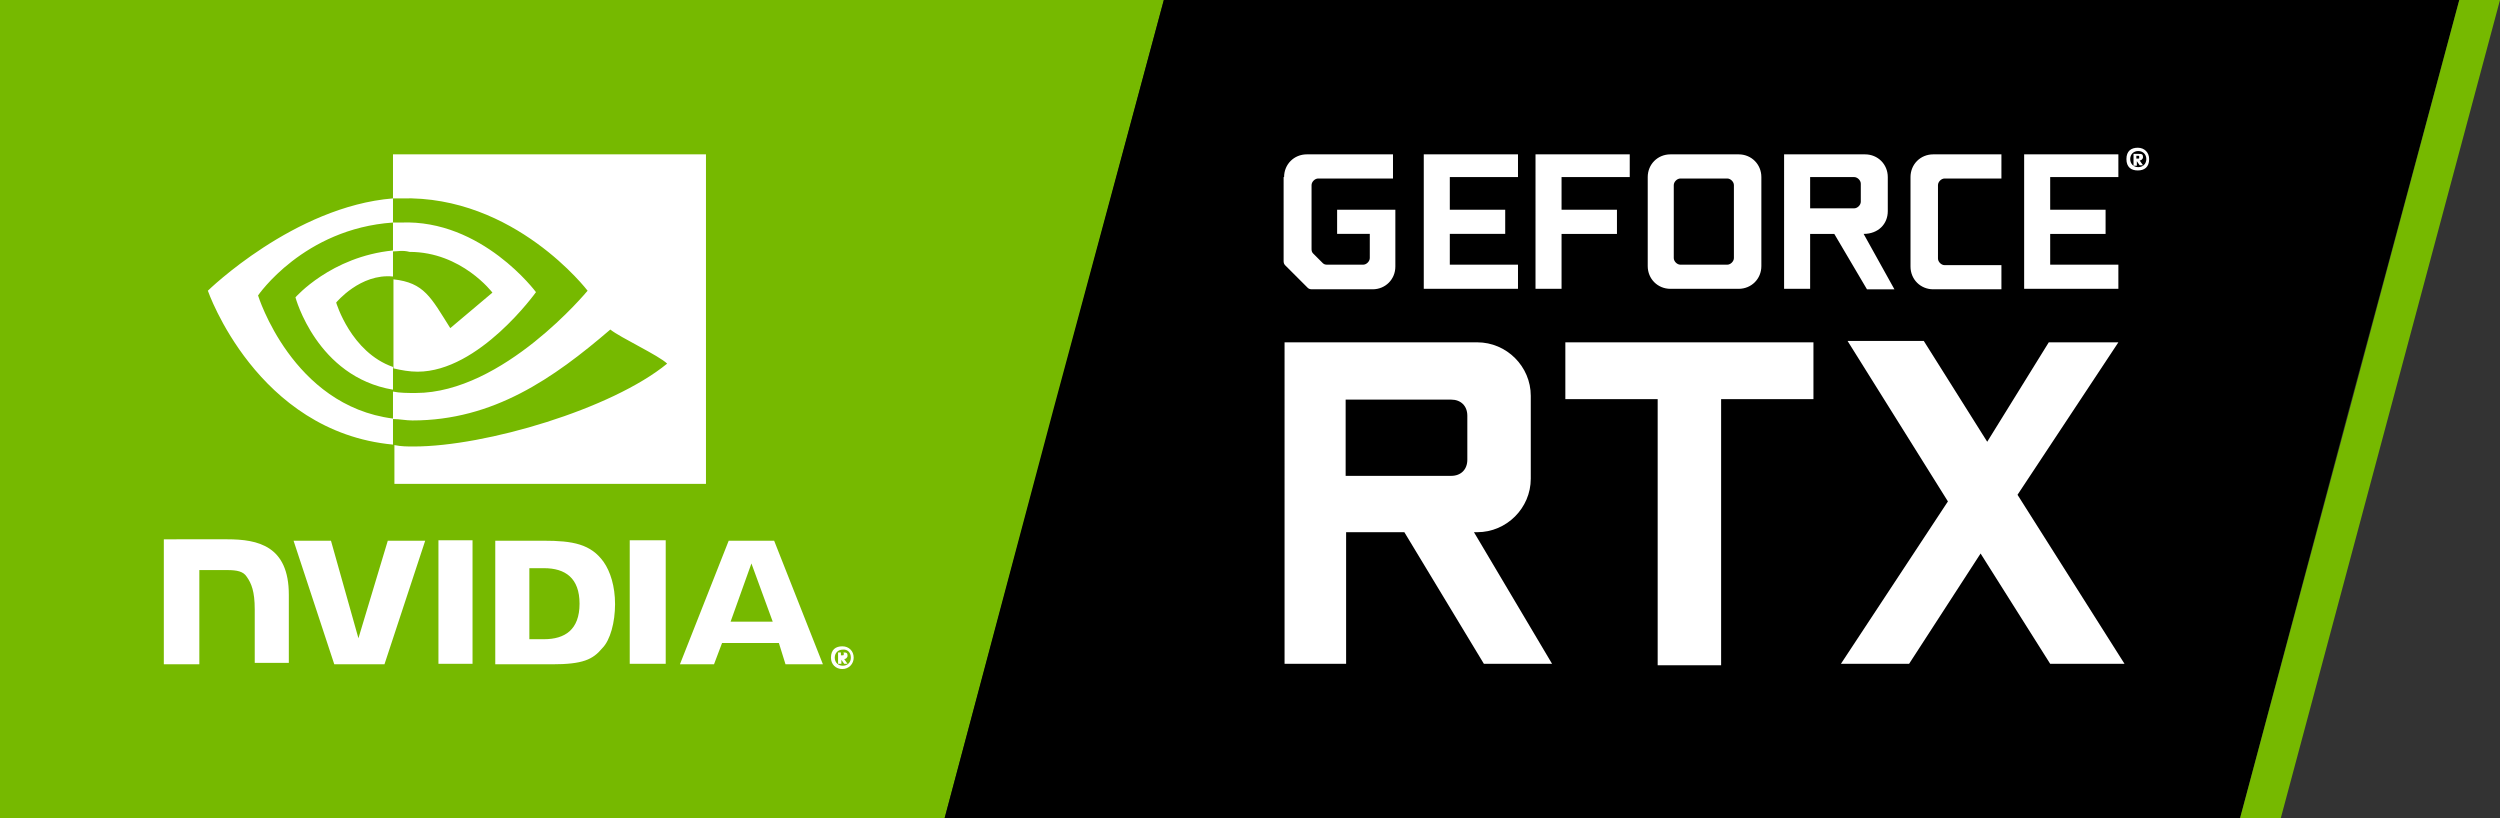
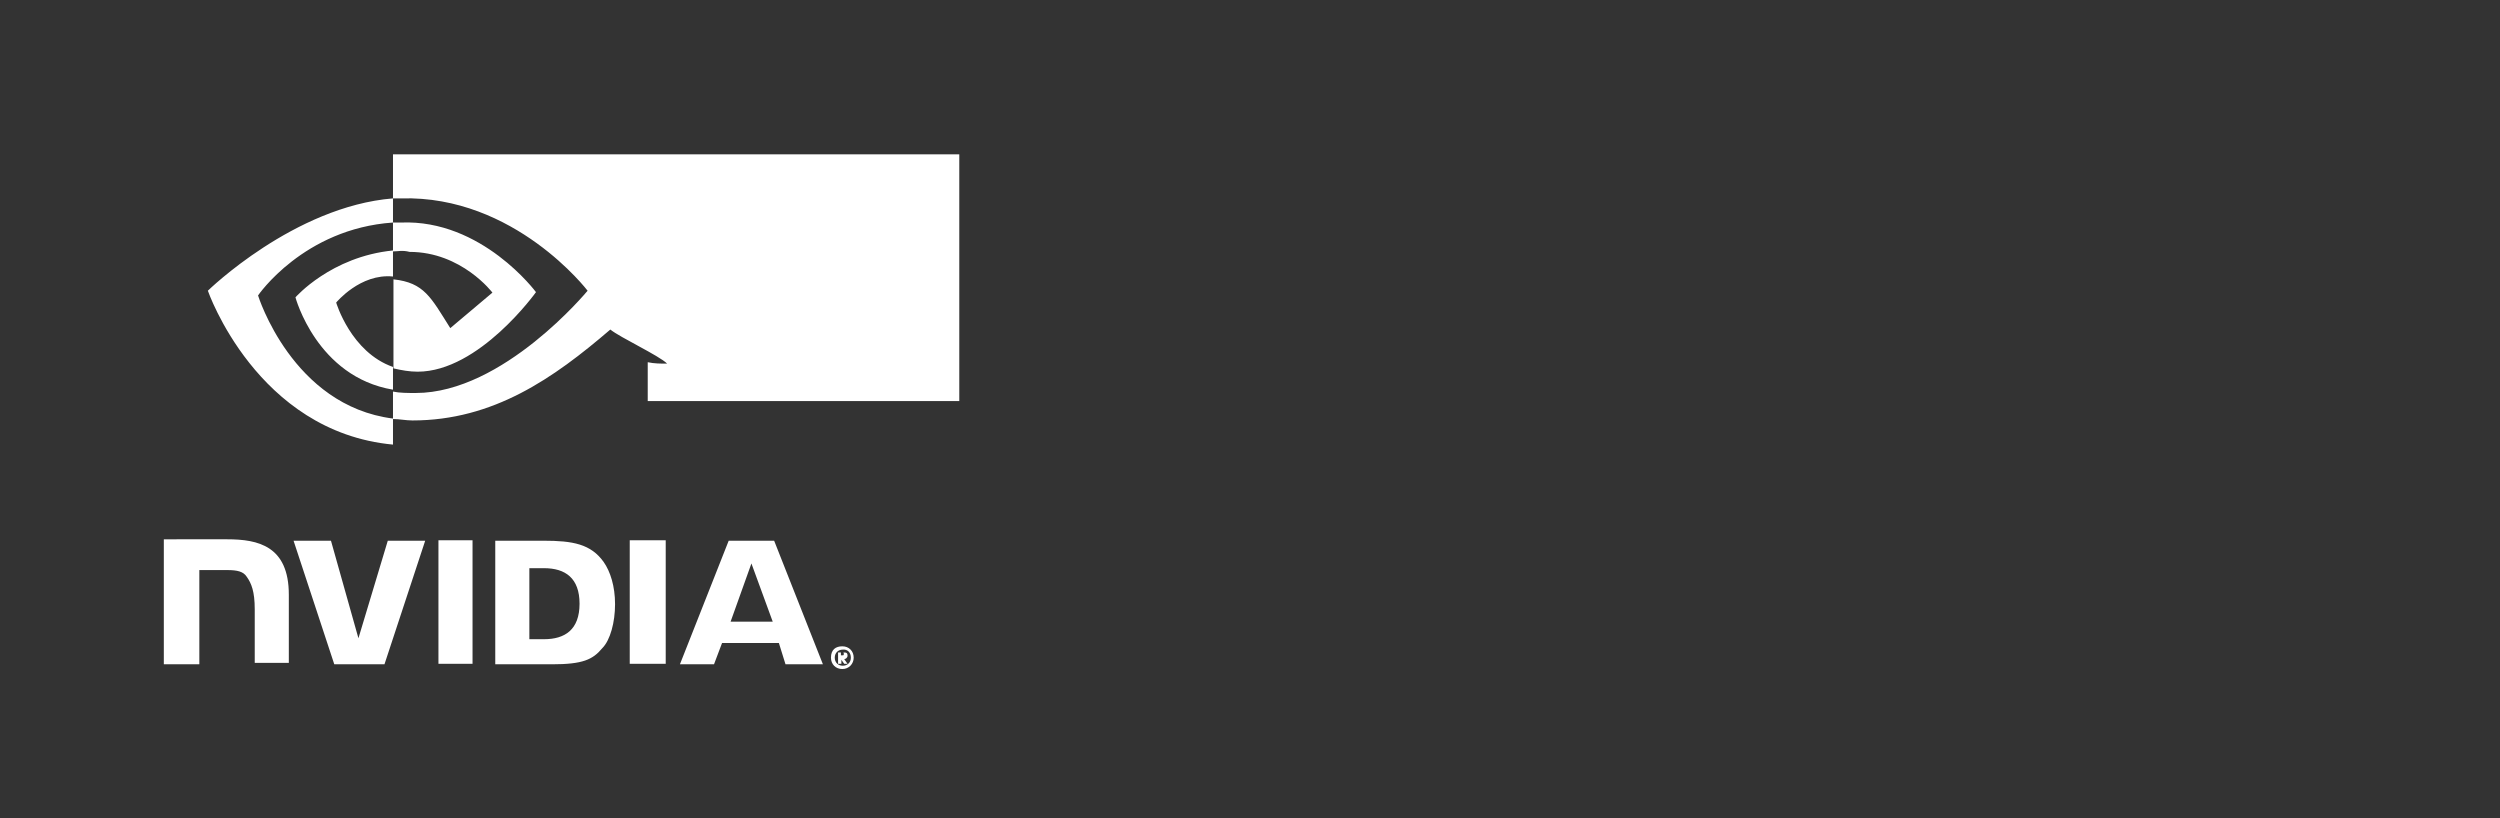
<svg xmlns="http://www.w3.org/2000/svg" version="1.1" id="Layer_1" x="0px" y="0px" viewBox="0 0 528 172.8" style="enable-background:new 0 0 528 172.8;" xml:space="preserve">
  <rect x="0" y="0" width="528" height="172.8" fill="#333333" stroke="none" />
  <style type="text/css">
	.st0{fill:#76B900;}
	.st1{fill:#FFFFFF;}
</style>
-   <polygon class="st0" points="0,0 0,172.8 199.5,172.8 245.8,0 " />
-   <path class="st1" d="M54.5,62.4c0,0,9.6-14.1,28.5-15.4v-5.1c-20.9,1.7-39.1,19.5-39.1,19.5S54.2,91.2,83,93.9v-5.5  C61.7,85.7,54.5,62.4,54.5,62.4 M83,77.5v4.8c-16.1-2.7-20.6-19.5-20.6-19.5s7.5-8.6,20.6-9.9v5.5c-6.9-0.7-12,5.5-12,5.5  S74.1,74.4,83,77.5 M83,32.6v9.3h1.7c24-0.7,39.4,19.5,39.4,19.5S106.3,83,87.8,83c-1.7,0-3.4,0-4.8-0.3v5.8c1.4,0,2.7,0.3,4.1,0.3  c17.1,0,29.8-8.9,41.8-19.2c2.1,1.7,10.3,5.5,12,7.2c-11.7,9.6-38.4,17.5-53.5,17.5c-1.4,0-2.7,0-4.1-0.3v8.2h65.8V32.6H83z   M83,53.1V47h1.7c17.1-0.7,28.5,14.7,28.5,14.7s-12,16.8-25,16.8c-1.7,0-3.4-0.3-5.1-0.7V59c6.5,0.7,7.9,3.8,12,10.3l8.9-7.5  c0,0-6.5-8.6-17.5-8.6C85,52.8,84,53.1,83,53.1 M158.7,119l4.5,12.3h-8.9L158.7,119z M153.9,114.2l-10.3,26.1h7.2l1.7-4.5h12  l1.4,4.5h7.9l-10.3-26.1H153.9z M133.4,140.2h7.2v-26.1H133v26.1H133.4z M81.9,114.2l-6.2,20.6l-5.8-20.6h-7.9l8.6,26.1h10.6  l8.6-26.1H81.9z M111.8,120h3.1c4.5,0,7.5,2.1,7.5,7.5c0,5.5-3.1,7.5-7.5,7.5h-3.1V120z M104.6,114.2v26.1h12c6.5,0,8.6-1,10.6-3.4  c1.7-1.7,2.7-5.5,2.7-9.3c0-3.8-1-6.9-2.4-8.9c-2.7-3.8-6.5-4.5-12.7-4.5H104.6z M34.6,114.2v26.1h7.5v-19.9H48  c2.1,0,3.4,0.3,4.1,1.4c1,1.4,1.7,3.1,1.7,6.9v11.3H61v-14.4c0-10.3-6.5-11.7-13-11.7H34.6V114.2z M92.6,140.2h7.2v-26.1h-7.2V140.2  z M179.7,138.9c0,1-0.7,1.7-1.7,1.7c-1,0-1.7-0.7-1.7-1.7c0-1,0.7-1.7,1.7-1.7C179,137.1,179.7,137.8,179.7,138.9 M180.3,138.9  c0-1.4-1-2.4-2.4-2.4c-1.4,0-2.4,0.7-2.4,2.4c0,1.4,1,2.4,2.4,2.4C179.3,141.3,180.3,140.2,180.3,138.9 M177.6,139.2L177.6,139.2  l0.7,1h0.7l-0.7-1c0.3,0,0.7-0.3,0.7-0.7c0-0.7-0.3-0.7-1-0.7h-1v2.4h0.7V139.2z M177.6,138.5v-0.7h0.3c0.3,0,0.3,0,0.3,0.3  c0,0.3,0,0.3-0.3,0.3H177.6z" />
-   <polygon points="245.8,0 222.5,86.4 199.5,172.8 473.1,172.8 496.1,86.4 519.4,0 " />
-   <polygon class="st0" points="519.4,0 473.1,172.8 481.7,172.8 528,0 " />
-   <path class="st1" d="M271.2,37.4c0-2.7,2.1-4.8,4.8-4.8h18.2v5.1h-15.8c-0.7,0-1.4,0.7-1.4,1.4v13.4c0,0.3,0,0.7,0.3,1l2.1,2.1  c0.3,0.3,0.7,0.3,1,0.3h7.5c0.7,0,1.4-0.7,1.4-1.4v-5.1h-6.9v-5.1h12.3v12c0,2.7-2.1,4.8-4.8,4.8h-12.7c-0.3,0-0.7,0-1-0.3l-4.8-4.8  c-0.3-0.3-0.3-0.7-0.3-1V37.4z M320.6,37.4v-4.8h-19.9V61h19.9v-5.1h-14.4v-6.5h11.7v-5.1h-11.7v-6.9H320.6z M329.8,49.4h11.7v-5.1  h-11.7v-6.9h14.4v-4.8h-19.9V61h5.5V49.4z M354.9,55.9c-0.7,0-1.4-0.7-1.4-1.4V39.1c0-0.7,0.7-1.4,1.4-1.4h9.9  c0.7,0,1.4,0.7,1.4,1.4v15.4c0,0.7-0.7,1.4-1.4,1.4H354.9z M348,56.2c0,2.7,2.1,4.8,4.8,4.8h14.4c2.7,0,4.8-2.1,4.8-4.8V37.4  c0-2.7-2.1-4.8-4.8-4.8h-14.4c-2.7,0-4.8,2.1-4.8,4.8V56.2z M382.3,37.4h9.3c0.7,0,1.4,0.7,1.4,1.4v3.8c0,0.7-0.7,1.4-1.4,1.4h-9.3  V37.4z M393.6,49.4L393.6,49.4c3.1,0,5.1-2.1,5.1-4.8v-7.2c0-2.7-2.1-4.8-4.8-4.8h-17.1V61h5.5V49.4h5.1l6.9,11.7h5.8L393.6,49.4z   M422.7,32.6h-14.4c-2.7,0-4.8,2.1-4.8,4.8v18.9c0,2.7,2.1,4.8,4.8,4.8h14.4v-5.1h-12c-0.7,0-1.4-0.7-1.4-1.4V39.1  c0-0.7,0.7-1.4,1.4-1.4h12V32.6z M447.4,37.4v-4.8h-19.9V61h19.9v-5.1H433v-6.5h11.7v-5.1H433v-6.9H447.4z M453.3,33.6  c0,1-0.7,1.7-1.7,1.7c-1,0-1.7-0.7-1.7-1.7c0-1,0.7-1.7,1.7-1.7C452.6,31.9,453.3,32.6,453.3,33.6 M453.9,33.6c0-1.4-1-2.4-2.4-2.4  c-1.4,0-2.4,0.7-2.4,2.4c0,1.7,1,2.4,2.4,2.4C452.9,36,453.9,35.3,453.9,33.6 M451.2,33.9L451.2,33.9l0.7,1h0.7l-0.7-1  c0.3,0,0.7-0.3,0.7-0.7c0-0.7-0.3-0.7-1-0.7h-1V35h0.7V33.9z M451.2,33.6v-0.7h0.3c0.3,0,0.3,0,0.3,0.3s0,0.3-0.3,0.3H451.2z   M327.8,140.2h-14.4l-16.8-27.8h-12.3v27.8h-13V72.3H312c6.2,0,11.3,5.1,11.3,11.3v17.5c0,6.2-5.1,11.3-11.3,11.3h-0.7L327.8,140.2z   M284.2,100.5h22.3c2.1,0,3.4-1.4,3.4-3.4v-9.3c0-2.1-1.4-3.4-3.4-3.4h-22.3V100.5z M383,72.3v12h-19.5v56.2h-13.4V84.3h-19.5v-12  H383z M432.7,72.3h14.7l-21.3,32.2l22.6,35.7H433l-14.7-23.3l-15.1,23.3h-14.4l22.6-34.3L390.2,72h16.1l13.4,21.3L432.7,72.3z" />
+   <path class="st1" d="M54.5,62.4c0,0,9.6-14.1,28.5-15.4v-5.1c-20.9,1.7-39.1,19.5-39.1,19.5S54.2,91.2,83,93.9v-5.5  C61.7,85.7,54.5,62.4,54.5,62.4 M83,77.5v4.8c-16.1-2.7-20.6-19.5-20.6-19.5s7.5-8.6,20.6-9.9v5.5c-6.9-0.7-12,5.5-12,5.5  S74.1,74.4,83,77.5 M83,32.6v9.3h1.7c24-0.7,39.4,19.5,39.4,19.5S106.3,83,87.8,83c-1.7,0-3.4,0-4.8-0.3v5.8c1.4,0,2.7,0.3,4.1,0.3  c17.1,0,29.8-8.9,41.8-19.2c2.1,1.7,10.3,5.5,12,7.2c-1.4,0-2.7,0-4.1-0.3v8.2h65.8V32.6H83z   M83,53.1V47h1.7c17.1-0.7,28.5,14.7,28.5,14.7s-12,16.8-25,16.8c-1.7,0-3.4-0.3-5.1-0.7V59c6.5,0.7,7.9,3.8,12,10.3l8.9-7.5  c0,0-6.5-8.6-17.5-8.6C85,52.8,84,53.1,83,53.1 M158.7,119l4.5,12.3h-8.9L158.7,119z M153.9,114.2l-10.3,26.1h7.2l1.7-4.5h12  l1.4,4.5h7.9l-10.3-26.1H153.9z M133.4,140.2h7.2v-26.1H133v26.1H133.4z M81.9,114.2l-6.2,20.6l-5.8-20.6h-7.9l8.6,26.1h10.6  l8.6-26.1H81.9z M111.8,120h3.1c4.5,0,7.5,2.1,7.5,7.5c0,5.5-3.1,7.5-7.5,7.5h-3.1V120z M104.6,114.2v26.1h12c6.5,0,8.6-1,10.6-3.4  c1.7-1.7,2.7-5.5,2.7-9.3c0-3.8-1-6.9-2.4-8.9c-2.7-3.8-6.5-4.5-12.7-4.5H104.6z M34.6,114.2v26.1h7.5v-19.9H48  c2.1,0,3.4,0.3,4.1,1.4c1,1.4,1.7,3.1,1.7,6.9v11.3H61v-14.4c0-10.3-6.5-11.7-13-11.7H34.6V114.2z M92.6,140.2h7.2v-26.1h-7.2V140.2  z M179.7,138.9c0,1-0.7,1.7-1.7,1.7c-1,0-1.7-0.7-1.7-1.7c0-1,0.7-1.7,1.7-1.7C179,137.1,179.7,137.8,179.7,138.9 M180.3,138.9  c0-1.4-1-2.4-2.4-2.4c-1.4,0-2.4,0.7-2.4,2.4c0,1.4,1,2.4,2.4,2.4C179.3,141.3,180.3,140.2,180.3,138.9 M177.6,139.2L177.6,139.2  l0.7,1h0.7l-0.7-1c0.3,0,0.7-0.3,0.7-0.7c0-0.7-0.3-0.7-1-0.7h-1v2.4h0.7V139.2z M177.6,138.5v-0.7h0.3c0.3,0,0.3,0,0.3,0.3  c0,0.3,0,0.3-0.3,0.3H177.6z" />
</svg>